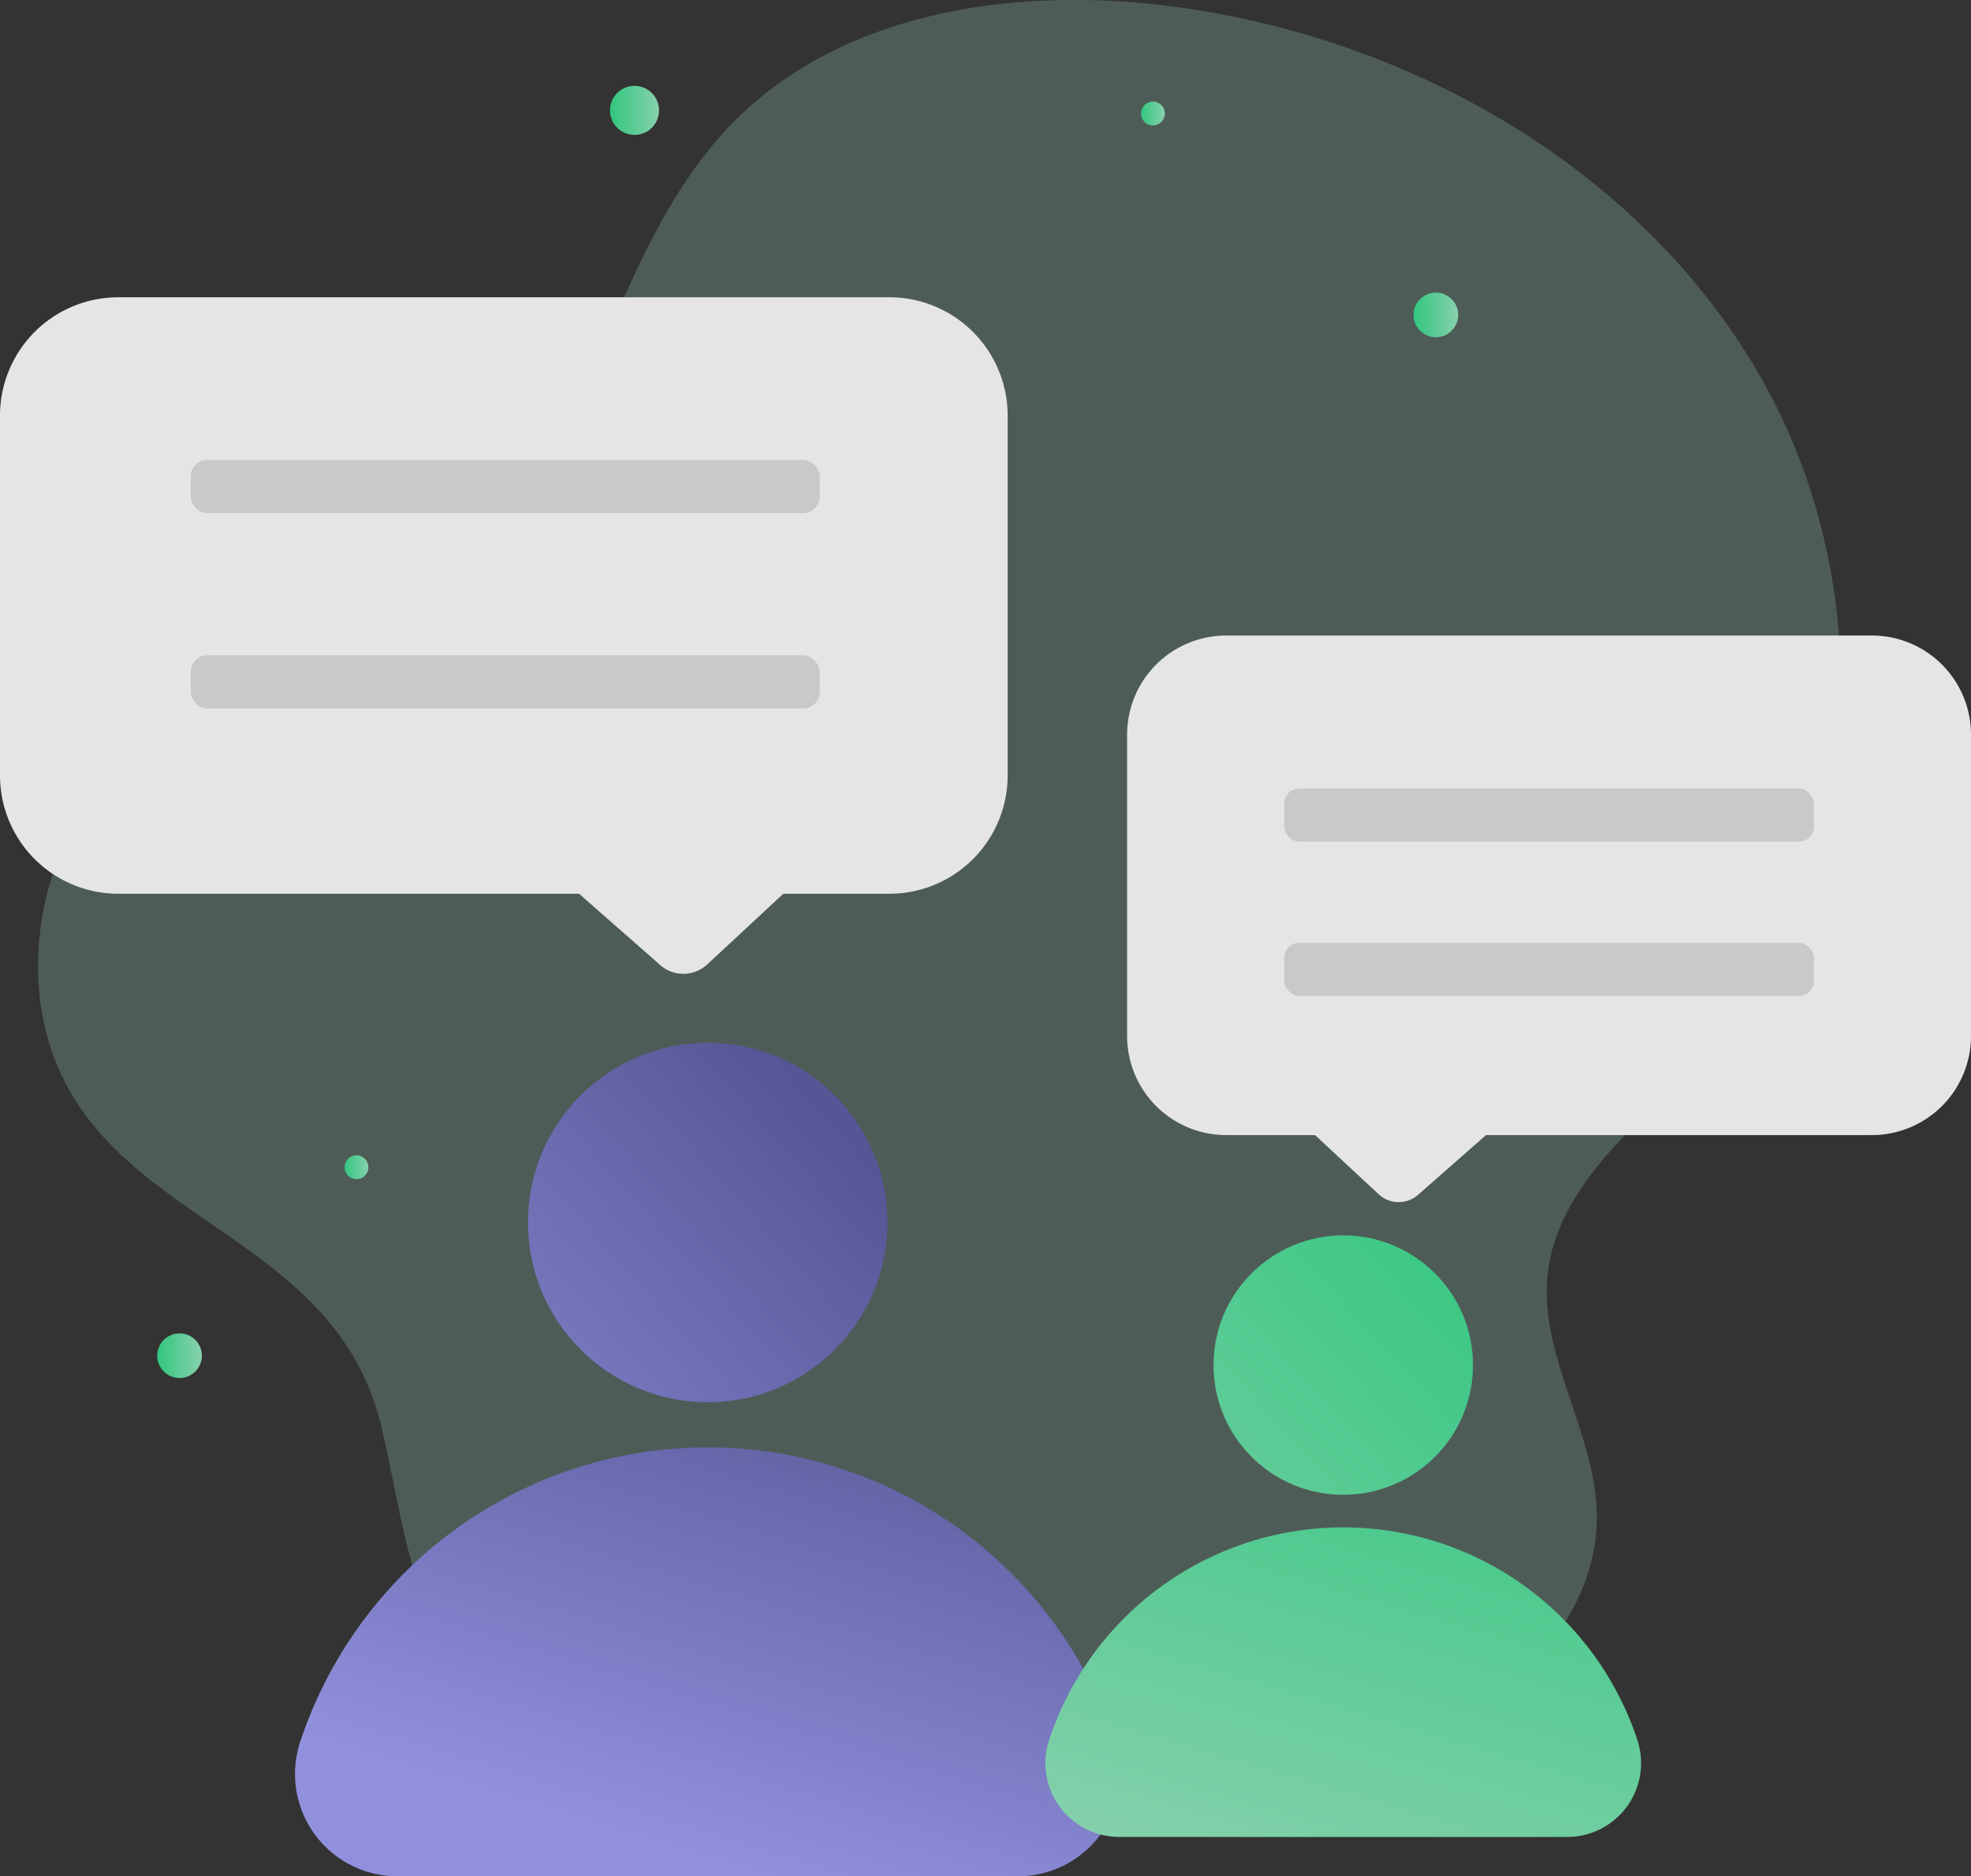
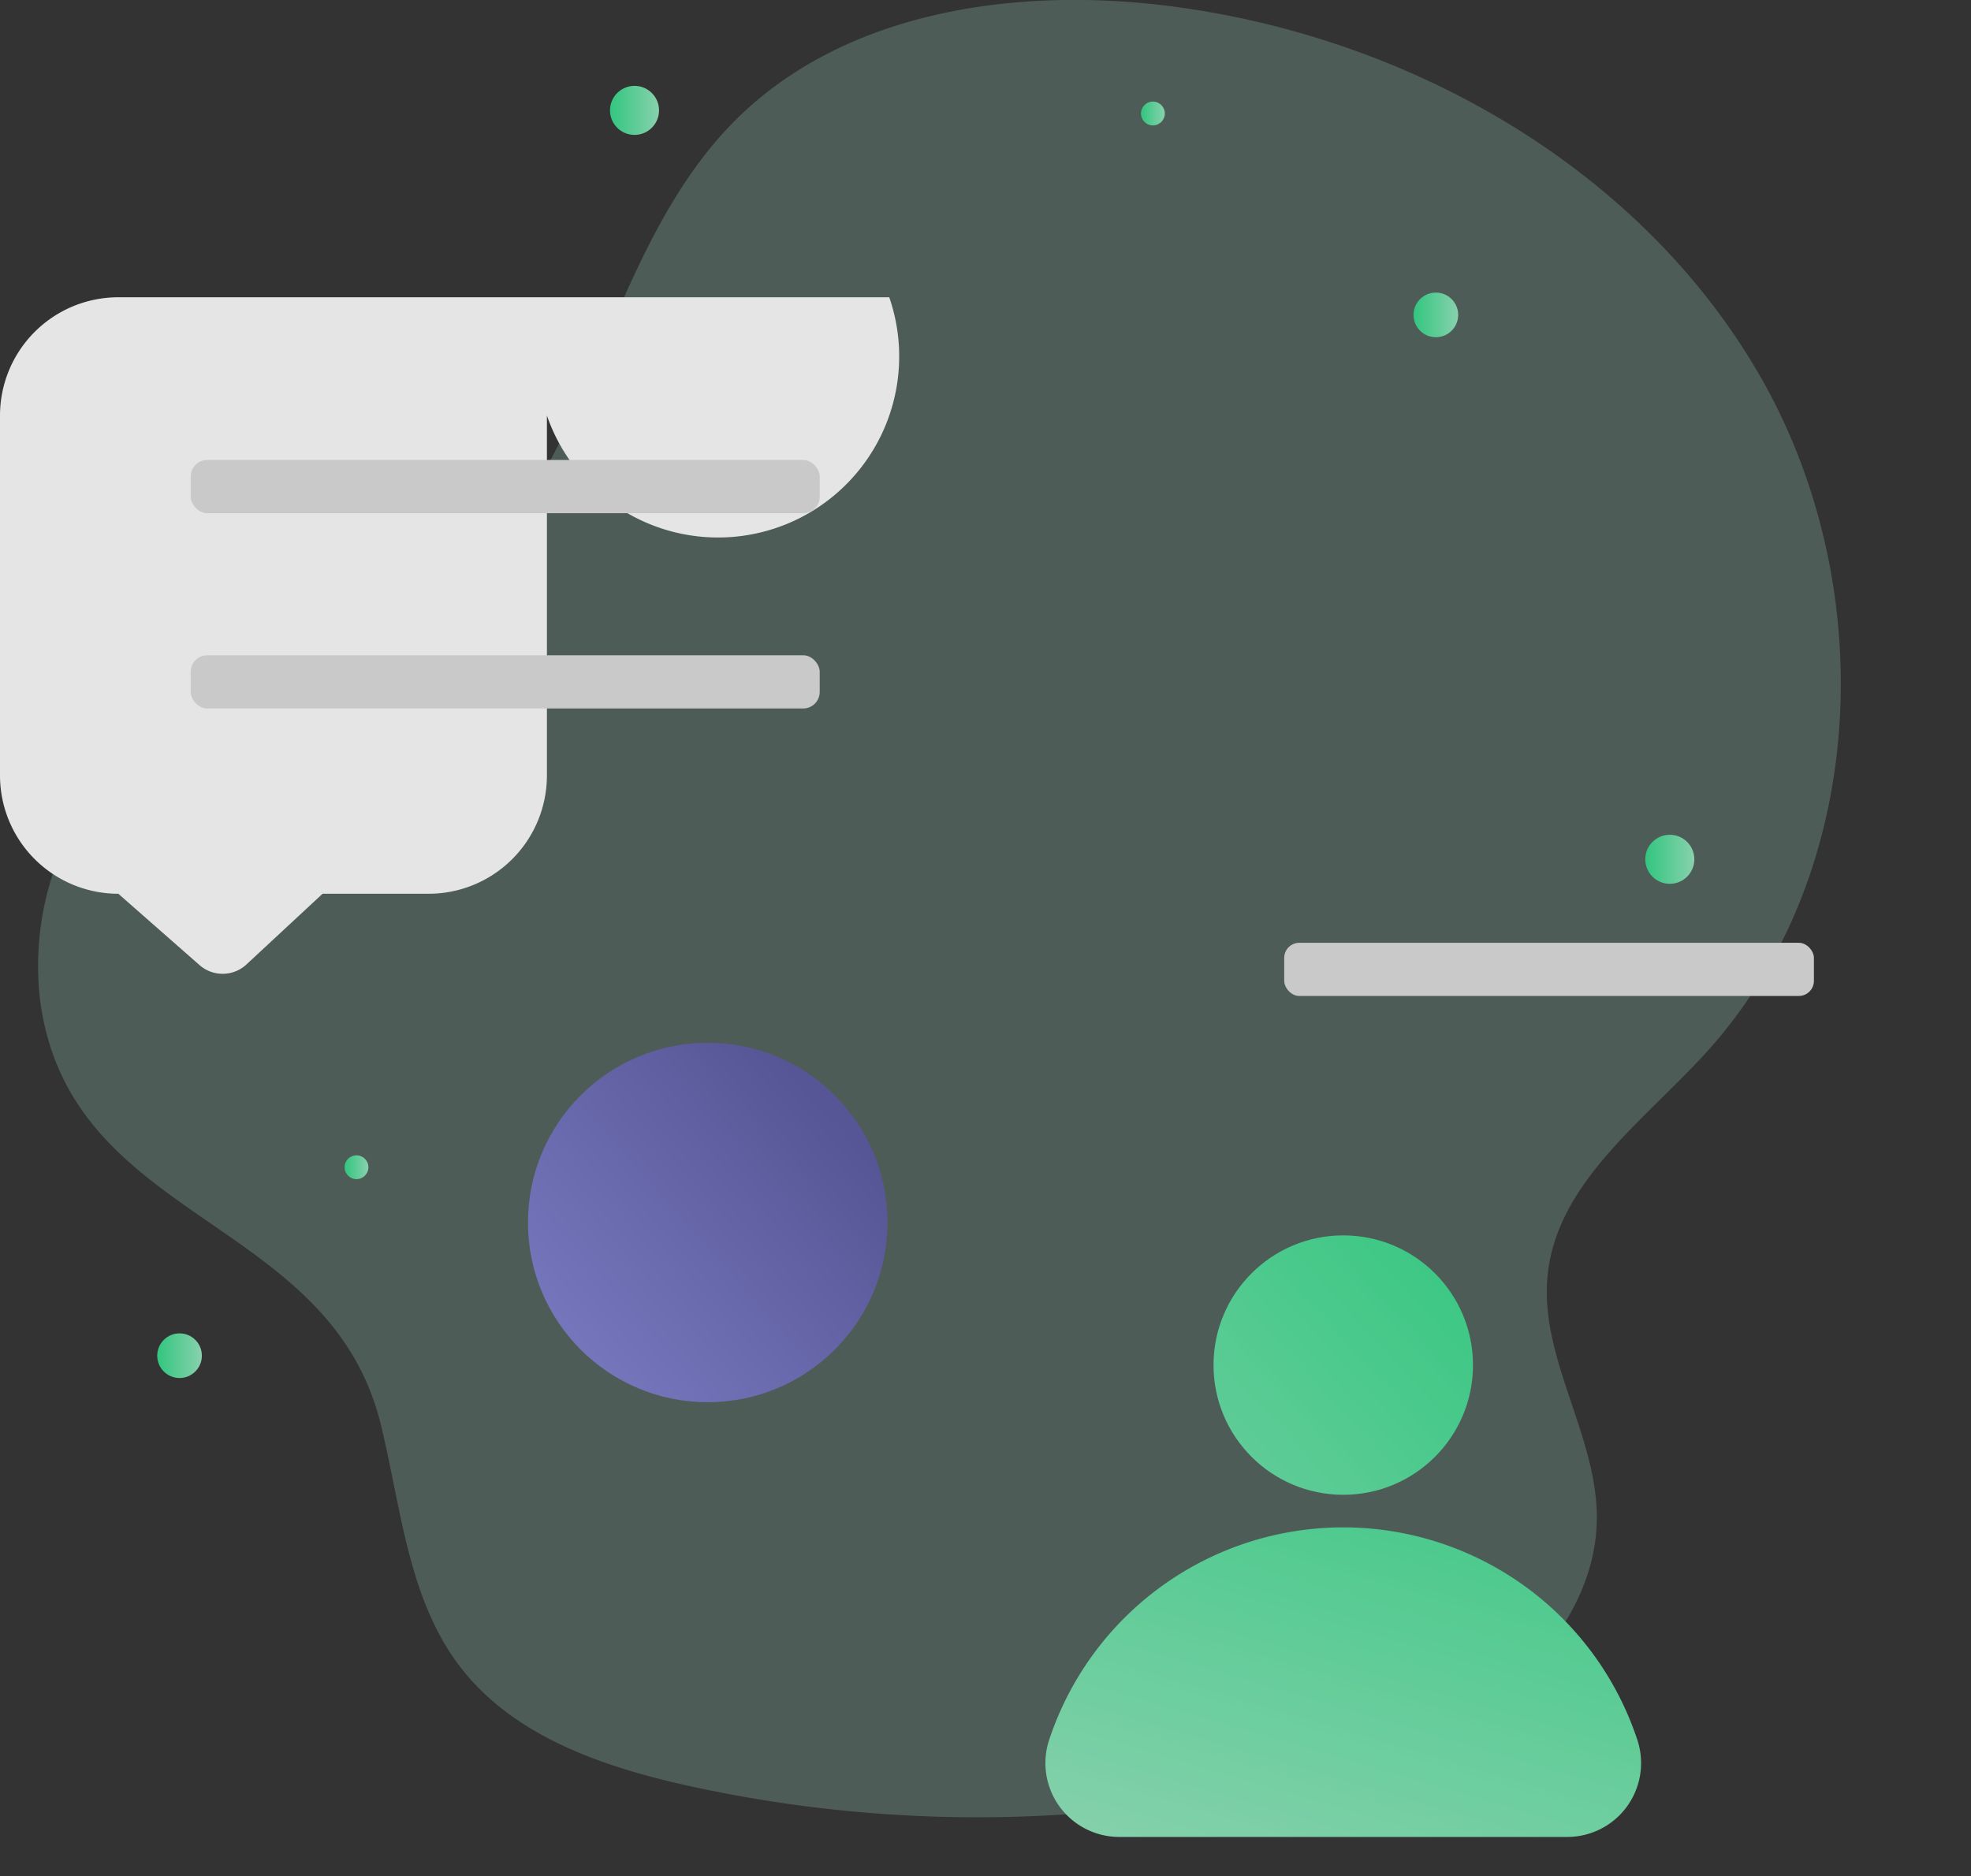
<svg xmlns="http://www.w3.org/2000/svg" xmlns:xlink="http://www.w3.org/1999/xlink" width="150.241" height="143.048" viewBox="0 0 150.241 143.048">
  <rect x="0" y="0" width="150.241" height="143.048" fill="#333333" stroke="none" />
  <defs>
    <linearGradient id="linear-gradient" y1="0.5" x2="1" y2="0.5" gradientUnits="objectBoundingBox">
      <stop offset="0" stop-color="#32c67f" />
      <stop offset="1" stop-color="#88d1ad" />
    </linearGradient>
    <linearGradient id="linear-gradient-5" x1="0" y1="0.5" x2="1" y2="0.5" xlink:href="#linear-gradient" />
    <linearGradient id="linear-gradient-9" x1="-0.886" y1="1.735" x2="0.841" y2="0.196" gradientUnits="objectBoundingBox">
      <stop offset="0.234" stop-color="#9090dd" />
      <stop offset="1" stop-color="#565696" />
    </linearGradient>
    <linearGradient id="linear-gradient-10" x1="0.211" y1="1.189" x2="0.963" y2="-0.101" xlink:href="#linear-gradient-9" />
    <linearGradient id="linear-gradient-11" x1="1.128" y1="-0.078" x2="-0.836" y2="1.73" xlink:href="#linear-gradient" />
    <linearGradient id="linear-gradient-12" x1="1.089" y1="-0.349" x2="0.235" y2="1.167" xlink:href="#linear-gradient" />
  </defs>
  <g id="Group_71" data-name="Group 71" transform="translate(-287.405 -118.092)">
    <path id="Path_24" data-name="Path 24" d="M315.407,226.734c1.541,6.325,2.063,13.225,6.008,18.4,4,5.247,10.7,7.6,17.134,9.045a102.212,102.212,0,0,0,48.2-.866c5.022-1.321,10.043-3.079,14.141-6.269s7.182-8.021,7.2-13.215c.02-6.366-4.429-12.263-3.743-18.593.76-7.021,7.318-11.666,12.069-16.889,12.389-13.619,13.311-35.514,4.167-51.494s-26.871-26.005-45.139-28.308c-11.845-1.493-25.022.453-33.329,9.026-10.237,10.565-10.964,28.783-23.225,36.91-5.886,3.9-13.411,4.637-19.39,8.4a22.489,22.489,0,0,0-10.051,21.65C291.818,211.423,311.513,210.756,315.407,226.734Z" transform="translate(1.035 0)" fill="#bdffec" opacity="0.2" />
    <g id="Group_65" data-name="Group 65" transform="translate(333.901 124.638)">
      <circle id="Ellipse_71" data-name="Ellipse 71" cx="1.702" cy="1.702" r="1.702" transform="translate(61.251 15.761)" fill="url(#linear-gradient)" />
      <circle id="Ellipse_72" data-name="Ellipse 72" cx="1.87" cy="1.87" r="1.87" transform="translate(78.916 57.098)" fill="url(#linear-gradient)" />
      <circle id="Ellipse_73" data-name="Ellipse 73" cx="1.87" cy="1.87" r="1.87" fill="url(#linear-gradient)" />
      <g id="Group_64" data-name="Group 64" transform="translate(40.477 1.199)">
        <circle id="Ellipse_74" data-name="Ellipse 74" cx="0.908" cy="0.908" r="0.908" fill="url(#linear-gradient)" />
      </g>
    </g>
    <g id="Group_67" data-name="Group 67" transform="translate(299.389 206.176)">
      <circle id="Ellipse_75" data-name="Ellipse 75" cx="1.702" cy="1.702" r="1.702" transform="translate(0 13.574)" fill="url(#linear-gradient-5)" />
      <circle id="Ellipse_76" data-name="Ellipse 76" cx="1.348" cy="1.348" r="1.348" transform="translate(124.647 5.065)" fill="url(#linear-gradient-5)" />
      <g id="Group_66" data-name="Group 66" transform="translate(14.282)">
        <circle id="Ellipse_77" data-name="Ellipse 77" cx="0.908" cy="0.908" r="0.908" fill="url(#linear-gradient-5)" />
      </g>
      <circle id="Ellipse_78" data-name="Ellipse 78" cx="2.45" cy="2.45" r="2.45" transform="translate(111.005 16.059)" fill="url(#linear-gradient-5)" />
    </g>
    <g id="Group_68" data-name="Group 68" transform="translate(309.874 197.595)">
      <circle id="Ellipse_79" data-name="Ellipse 79" cx="13.702" cy="13.702" r="13.702" transform="translate(17.776)" fill="url(#linear-gradient-9)" />
-       <path id="Path_25" data-name="Path 25" d="M333.258,188.7a32.714,32.714,0,0,0-31.1,22.562,7.8,7.8,0,0,0,7.472,10.137h47.25a7.8,7.8,0,0,0,7.474-10.137A32.715,32.715,0,0,0,333.258,188.7Z" transform="translate(-301.781 -157.851)" fill="url(#linear-gradient-10)" />
    </g>
    <g id="Group_69" data-name="Group 69" transform="translate(367.077 212.279)">
      <circle id="Ellipse_80" data-name="Ellipse 80" cx="9.889" cy="9.889" r="9.889" transform="translate(12.83)" fill="url(#linear-gradient-11)" />
      <path id="Path_26" data-name="Path 26" d="M361.1,192.6a23.611,23.611,0,0,0-22.445,16.284,5.631,5.631,0,0,0,5.394,7.318h34.1a5.631,5.631,0,0,0,5.394-7.318A23.611,23.611,0,0,0,361.1,192.6Z" transform="translate(-338.381 -170.337)" fill="url(#linear-gradient-12)" />
    </g>
-     <path id="Path_27" data-name="Path 27" d="M355.189,132.593H296.426a9.021,9.021,0,0,0-9.021,9.021V169.05a9.022,9.022,0,0,0,9.021,9.021h35.12l6.189,5.439a2.667,2.667,0,0,0,3.576-.05l5.8-5.389h8.082a9.022,9.022,0,0,0,9.021-9.023V141.614A9.021,9.021,0,0,0,355.189,132.593Z" transform="translate(0 8.163)" fill="#e5e5e5" />
-     <path id="Path_28" data-name="Path 28" d="M349.931,149.094h49.215a7.557,7.557,0,0,1,7.555,7.555v22.977a7.556,7.556,0,0,1-7.555,7.555H369.732l-5.183,4.556a2.234,2.234,0,0,1-2.994-.041l-4.855-4.515h-6.769a7.555,7.555,0,0,1-7.555-7.555V156.649A7.556,7.556,0,0,1,349.931,149.094Z" transform="translate(30.945 17.452)" fill="#e5e5e5" />
+     <path id="Path_27" data-name="Path 27" d="M355.189,132.593H296.426a9.021,9.021,0,0,0-9.021,9.021V169.05a9.022,9.022,0,0,0,9.021,9.021l6.189,5.439a2.667,2.667,0,0,0,3.576-.05l5.8-5.389h8.082a9.022,9.022,0,0,0,9.021-9.023V141.614A9.021,9.021,0,0,0,355.189,132.593Z" transform="translate(0 8.163)" fill="#e5e5e5" />
    <rect id="Rectangle_80" data-name="Rectangle 80" width="47.947" height="4.056" rx="1.258" transform="translate(301.941 153.162)" fill="#c9c9c9" />
    <rect id="Rectangle_81" data-name="Rectangle 81" width="47.947" height="4.056" rx="1.258" transform="translate(301.941 168.051)" fill="#c9c9c9" />
    <g id="Group_70" data-name="Group 70" transform="translate(385.295 178.208)">
-       <rect id="Rectangle_82" data-name="Rectangle 82" width="40.377" height="4.056" rx="1.154" fill="#c9c9c9" />
      <rect id="Rectangle_83" data-name="Rectangle 83" width="40.377" height="4.056" rx="1.154" transform="translate(0 11.763)" fill="#c9c9c9" />
    </g>
  </g>
</svg>